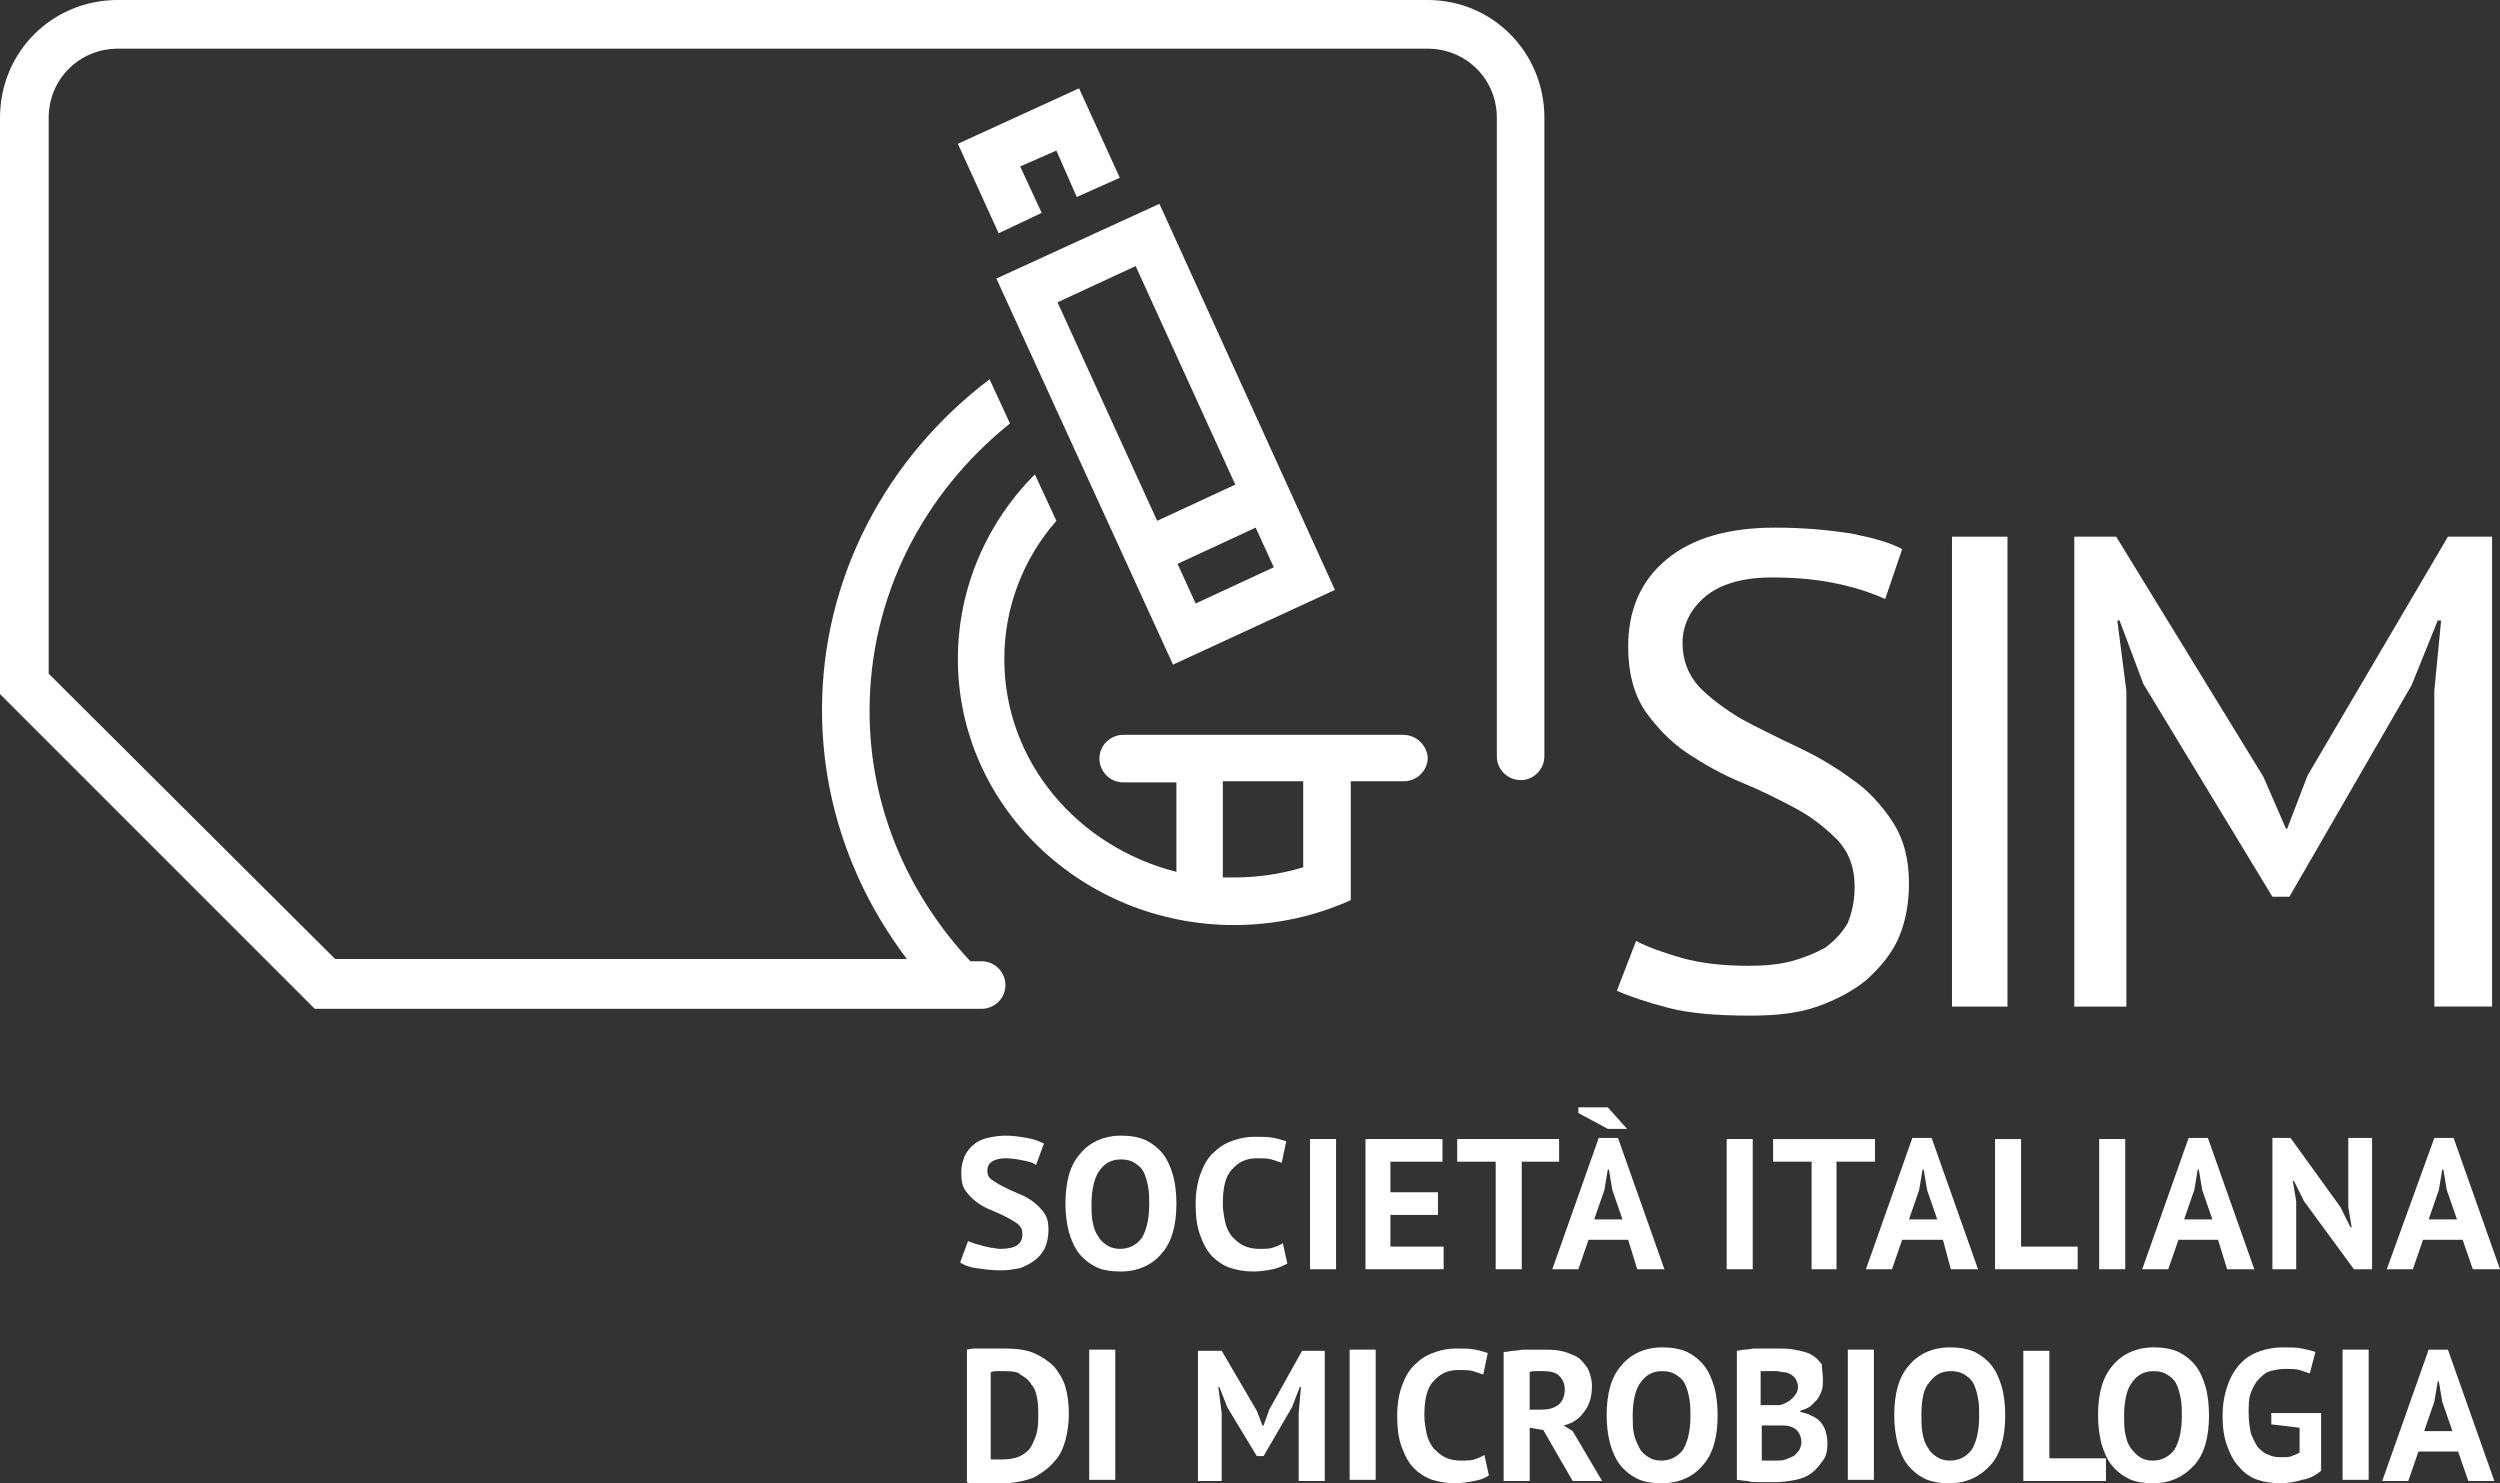
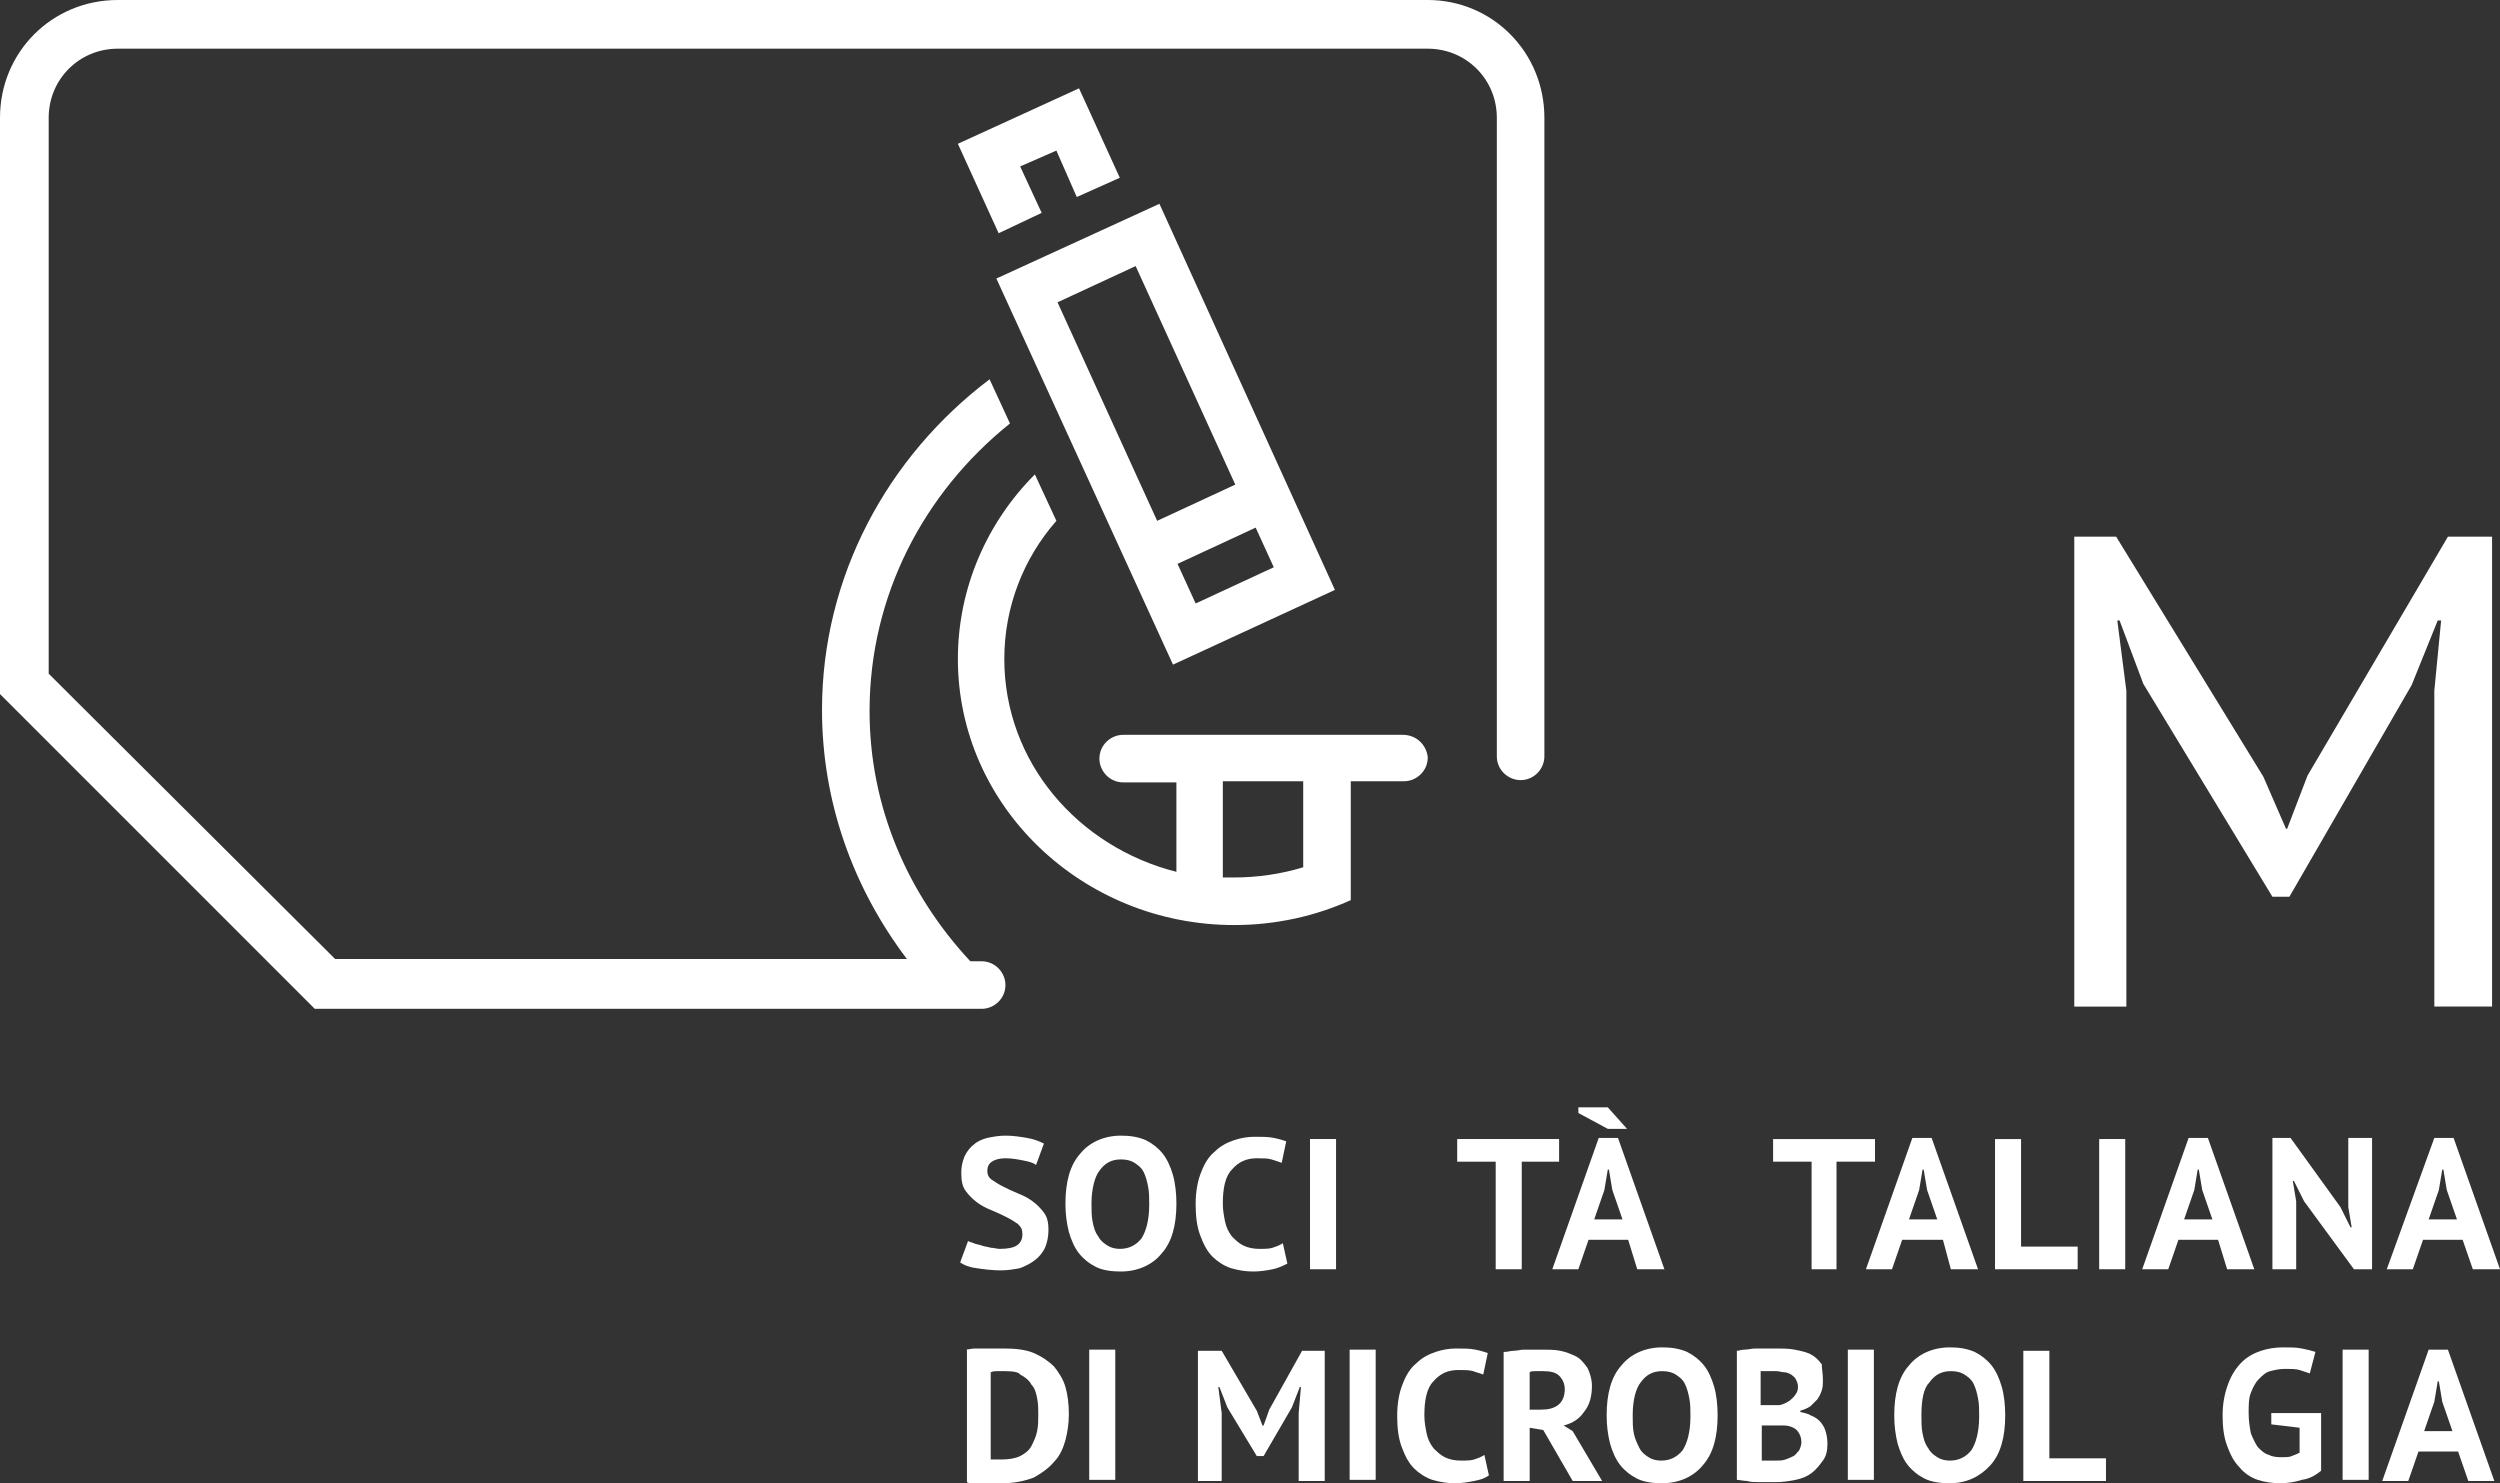
<svg xmlns="http://www.w3.org/2000/svg" version="1.1" id="Livello_1" x="0px" y="0px" viewBox="0 0 220.8 131" style="enable-background:new 0 0 220.8 131;" xml:space="preserve">
  <rect x="0" y="0" width="220.8" height="131" fill="#333333" stroke="none" />
  <style type="text/css">
	.st0{fill:#FFFFFF;}
</style>
  <g>
    <g>
      <g>
        <path class="st0" d="M90.3,109c0-0.4-0.1-0.6-0.4-0.9c-0.3-0.2-0.6-0.4-1-0.6c-0.4-0.2-0.8-0.4-1.3-0.6c-0.5-0.2-0.9-0.4-1.3-0.7     c-0.4-0.3-0.7-0.6-1-1c-0.3-0.4-0.4-0.9-0.4-1.6c0-0.6,0.1-1,0.3-1.5c0.2-0.4,0.5-0.8,0.8-1c0.3-0.3,0.8-0.5,1.2-0.6     c0.5-0.1,1-0.2,1.6-0.2c0.7,0,1.3,0.1,1.9,0.2c0.6,0.1,1.1,0.3,1.5,0.5l-0.7,1.9c-0.2-0.2-0.6-0.3-1.1-0.4     c-0.5-0.1-1-0.2-1.6-0.2c-0.5,0-0.9,0.1-1.2,0.3c-0.3,0.2-0.4,0.5-0.4,0.8c0,0.3,0.1,0.6,0.4,0.8c0.3,0.2,0.6,0.4,1,0.6     c0.4,0.2,0.8,0.4,1.3,0.6c0.5,0.2,0.9,0.4,1.3,0.7c0.4,0.3,0.7,0.6,1,1c0.3,0.4,0.4,0.9,0.4,1.5c0,0.6-0.1,1.1-0.3,1.6     c-0.2,0.4-0.5,0.8-0.9,1.1c-0.4,0.3-0.8,0.5-1.3,0.7c-0.5,0.1-1.1,0.2-1.7,0.2c-0.8,0-1.5-0.1-2.2-0.2s-1.1-0.3-1.4-0.5l0.7-1.9     c0.1,0.1,0.3,0.1,0.5,0.2c0.2,0.1,0.4,0.1,0.7,0.2c0.2,0.1,0.5,0.1,0.8,0.2c0.3,0,0.5,0.1,0.8,0.1c0.7,0,1.2-0.1,1.5-0.3     C90.1,109.8,90.3,109.5,90.3,109z" />
        <path class="st0" d="M94.1,106.3c0-1.9,0.4-3.4,1.3-4.4c0.8-1,2.1-1.6,3.6-1.6c0.8,0,1.5,0.1,2.2,0.4c0.6,0.3,1.1,0.7,1.5,1.2     c0.4,0.5,0.7,1.2,0.9,1.9c0.2,0.7,0.3,1.6,0.3,2.5c0,1.9-0.4,3.4-1.3,4.4c-0.8,1-2.1,1.6-3.6,1.6c-0.8,0-1.6-0.1-2.2-0.4     c-0.6-0.3-1.1-0.7-1.5-1.2c-0.4-0.5-0.7-1.2-0.9-1.9C94.2,108,94.1,107.2,94.1,106.3z M96.4,106.3c0,0.6,0,1.1,0.1,1.6     c0.1,0.5,0.2,0.9,0.5,1.3c0.2,0.4,0.5,0.6,0.8,0.8c0.3,0.2,0.7,0.3,1.1,0.3c0.8,0,1.4-0.3,1.9-0.9c0.4-0.6,0.7-1.6,0.7-3     c0-0.6,0-1.1-0.1-1.6c-0.1-0.5-0.2-0.9-0.4-1.3c-0.2-0.4-0.5-0.6-0.8-0.8c-0.3-0.2-0.7-0.3-1.2-0.3c-0.8,0-1.4,0.3-1.9,1     C96.7,103.9,96.4,105,96.4,106.3z" />
        <path class="st0" d="M113.7,111.6c-0.4,0.2-0.8,0.4-1.3,0.5c-0.5,0.1-1.1,0.2-1.7,0.2c-0.7,0-1.3-0.1-2-0.3     c-0.6-0.2-1.2-0.6-1.6-1c-0.5-0.5-0.8-1.1-1.1-1.9c-0.3-0.8-0.4-1.7-0.4-2.8c0-1.1,0.2-2.1,0.5-2.8c0.3-0.8,0.7-1.4,1.2-1.8     c0.5-0.5,1.1-0.8,1.7-1c0.6-0.2,1.2-0.3,1.8-0.3c0.7,0,1.2,0,1.7,0.1c0.5,0.1,0.8,0.2,1.1,0.3l-0.4,1.9c-0.3-0.1-0.6-0.2-0.9-0.3     c-0.3-0.1-0.8-0.1-1.3-0.1c-0.9,0-1.6,0.3-2.2,1c-0.6,0.6-0.8,1.7-0.8,3c0,0.6,0.1,1.1,0.2,1.6c0.1,0.5,0.3,0.9,0.6,1.3     c0.3,0.3,0.6,0.6,1,0.8c0.4,0.2,0.9,0.3,1.4,0.3c0.5,0,0.9,0,1.2-0.1c0.3-0.1,0.6-0.2,0.9-0.4L113.7,111.6z" />
        <path class="st0" d="M115.7,100.6h2.3v11.5h-2.3V100.6z" />
-         <path class="st0" d="M120.6,100.6h6.8v2h-4.6v2.7h4.2v2h-4.2v2.8h4.7v2h-6.9V100.6z" />
        <path class="st0" d="M137.8,102.6h-3.4v9.5h-2.3v-9.5h-3.4v-2h9V102.6z" />
        <path class="st0" d="M143.8,109.5h-3.5l-0.9,2.6h-2.3l4.1-11.6h1.7l4.1,11.6h-2.4L143.8,109.5z M143.7,99.7h-1.7l-2.6-1.4v-0.5     h2.6L143.7,99.7z M140.8,107.7h2.5l-0.9-2.6l-0.3-1.8H142l-0.3,1.8L140.8,107.7z" />
-         <path class="st0" d="M152.5,100.6h2.3v11.5h-2.3V100.6z" />
        <path class="st0" d="M165.6,102.6h-3.4v9.5H160v-9.5h-3.4v-2h9V102.6z" />
        <path class="st0" d="M171.6,109.5H168l-0.9,2.6h-2.3l4.1-11.6h1.7l4.1,11.6h-2.4L171.6,109.5z M168.6,107.7h2.5l-0.9-2.6     l-0.3-1.8h-0.1l-0.3,1.8L168.6,107.7z" />
        <path class="st0" d="M183.5,112.1h-7.3v-11.5h2.3v9.5h5V112.1z" />
        <path class="st0" d="M185.4,100.6h2.3v11.5h-2.3V100.6z" />
        <path class="st0" d="M195.9,109.5h-3.5l-0.9,2.6h-2.3l4.1-11.6h1.7l4.1,11.6h-2.4L195.9,109.5z M192.9,107.7h2.5l-0.9-2.6     l-0.3-1.8h-0.1l-0.3,1.8L192.9,107.7z" />
        <path class="st0" d="M203.5,106.1l-0.9-1.8h-0.1l0.3,1.8v6h-2.1v-11.6h1.6l4.4,6.1l0.9,1.8h0.1l-0.3-1.8v-6.1h2.1v11.6h-1.6     L203.5,106.1z" />
        <path class="st0" d="M217.5,109.5H214l-0.9,2.6h-2.3l4.2-11.6h1.7l4.1,11.6h-2.4L217.5,109.5z M214.5,107.7h2.5l-0.9-2.6     l-0.3-1.8h-0.1l-0.3,1.8L214.5,107.7z" />
        <path class="st0" d="M85.3,119.2c0.2,0,0.5-0.1,0.8-0.1c0.3,0,0.6,0,0.9,0c0.3,0,0.6,0,0.9,0c0.3,0,0.6,0,0.8,0     c1,0,1.9,0.1,2.6,0.4c0.7,0.3,1.3,0.7,1.8,1.2c0.4,0.5,0.8,1.1,1,1.8c0.2,0.7,0.3,1.5,0.3,2.4c0,0.8-0.1,1.5-0.3,2.3     c-0.2,0.7-0.5,1.4-1,1.9c-0.5,0.6-1.1,1-1.8,1.4c-0.8,0.3-1.7,0.5-2.8,0.5c-0.2,0-0.4,0-0.7,0c-0.3,0-0.6,0-0.9,0s-0.6,0-0.9,0     c-0.3,0-0.5,0-0.6-0.1V119.2z M88.8,121.1c-0.2,0-0.5,0-0.7,0c-0.2,0-0.4,0-0.6,0.1v7.7c0,0,0.1,0,0.2,0c0.1,0,0.2,0,0.3,0     c0.1,0,0.2,0,0.3,0c0.1,0,0.2,0,0.2,0c0.6,0,1.2-0.1,1.6-0.3c0.4-0.2,0.8-0.5,1-0.9c0.2-0.4,0.4-0.8,0.5-1.3     c0.1-0.5,0.1-1,0.1-1.5c0-0.5,0-0.9-0.1-1.4c-0.1-0.5-0.2-0.9-0.5-1.2c-0.2-0.4-0.6-0.7-1-0.9C90,121.2,89.5,121.1,88.8,121.1z" />
        <path class="st0" d="M96.2,119.2h2.3v11.5h-2.3V119.2z" />
        <path class="st0" d="M114.7,124.8l0.2-2.3h-0.1l-0.7,1.8l-2.5,4.3H111l-2.6-4.3l-0.7-1.8h-0.1l0.3,2.3v6h-2.1v-11.5h2.1l3.1,5.3     l0.5,1.3h0.1l0.5-1.4l2.9-5.2h2v11.5h-2.3V124.8z" />
        <path class="st0" d="M119.2,119.2h2.3v11.5h-2.3V119.2z" />
        <path class="st0" d="M131.5,130.3c-0.4,0.3-0.8,0.4-1.3,0.5c-0.5,0.1-1.1,0.2-1.7,0.2c-0.7,0-1.3-0.1-2-0.3     c-0.6-0.2-1.2-0.6-1.6-1c-0.5-0.5-0.8-1.1-1.1-1.9c-0.3-0.8-0.4-1.7-0.4-2.8c0-1.1,0.2-2.1,0.5-2.8c0.3-0.8,0.7-1.4,1.2-1.8     c0.5-0.5,1.1-0.8,1.7-1c0.6-0.2,1.2-0.3,1.8-0.3c0.7,0,1.2,0,1.7,0.1c0.5,0.1,0.8,0.2,1.1,0.3l-0.4,1.9c-0.3-0.1-0.6-0.2-0.9-0.3     c-0.3-0.1-0.8-0.1-1.3-0.1c-0.9,0-1.6,0.3-2.2,1c-0.6,0.6-0.8,1.7-0.8,3c0,0.6,0.1,1.1,0.2,1.6c0.1,0.5,0.3,0.9,0.6,1.3     c0.3,0.3,0.6,0.6,1,0.8c0.4,0.2,0.9,0.3,1.4,0.3c0.5,0,0.9,0,1.2-0.1c0.3-0.1,0.6-0.2,0.9-0.4L131.5,130.3z" />
        <path class="st0" d="M132.9,119.4c0.3,0,0.5-0.1,0.8-0.1c0.3,0,0.6-0.1,0.9-0.1c0.3,0,0.6,0,0.8,0c0.3,0,0.5,0,0.8,0     c0.5,0,1.1,0,1.6,0.1c0.5,0.1,1,0.3,1.4,0.5c0.4,0.2,0.7,0.6,1,1c0.2,0.4,0.4,1,0.4,1.6c0,0.9-0.2,1.7-0.7,2.3     c-0.4,0.6-1,1-1.8,1.2l0.8,0.5l2.6,4.4h-2.6l-2.6-4.5l-1.2-0.2v4.7h-2.3V119.4z M136.3,121.1c-0.2,0-0.5,0-0.7,0     c-0.2,0-0.4,0-0.5,0.1v3.3h1c0.6,0,1.1-0.1,1.5-0.4c0.4-0.3,0.6-0.8,0.6-1.4c0-0.5-0.2-0.9-0.5-1.2     C137.4,121.2,136.9,121.1,136.3,121.1z" />
        <path class="st0" d="M141.9,125c0-1.9,0.4-3.4,1.3-4.4c0.8-1,2.1-1.6,3.6-1.6c0.8,0,1.5,0.1,2.2,0.4c0.6,0.3,1.1,0.7,1.5,1.2     c0.4,0.5,0.7,1.2,0.9,1.9c0.2,0.7,0.3,1.6,0.3,2.5c0,1.9-0.4,3.4-1.3,4.4c-0.8,1-2.1,1.6-3.6,1.6c-0.8,0-1.6-0.1-2.2-0.4     c-0.6-0.3-1.1-0.7-1.5-1.2c-0.4-0.5-0.7-1.2-0.9-1.9C142,126.7,141.9,125.9,141.9,125z M144.2,125c0,0.6,0,1.1,0.1,1.6     c0.1,0.5,0.3,0.9,0.5,1.3c0.2,0.4,0.5,0.6,0.8,0.8c0.3,0.2,0.7,0.3,1.1,0.3c0.8,0,1.4-0.3,1.9-0.9c0.4-0.6,0.7-1.6,0.7-3     c0-0.6,0-1.1-0.1-1.6c-0.1-0.5-0.2-0.9-0.4-1.3c-0.2-0.4-0.5-0.6-0.8-0.8c-0.3-0.2-0.7-0.3-1.2-0.3c-0.8,0-1.4,0.3-1.9,1     C144.5,122.6,144.2,123.6,144.2,125z" />
        <path class="st0" d="M161,121.9c0,0.3,0,0.6-0.1,0.9c-0.1,0.3-0.2,0.5-0.4,0.8c-0.2,0.2-0.4,0.4-0.6,0.6     c-0.3,0.2-0.6,0.3-0.9,0.4v0.1c0.3,0.1,0.6,0.1,0.9,0.3c0.3,0.1,0.6,0.3,0.8,0.5c0.2,0.2,0.4,0.5,0.5,0.8     c0.1,0.3,0.2,0.7,0.2,1.2c0,0.6-0.1,1.1-0.4,1.5c-0.3,0.4-0.6,0.8-1,1.1c-0.4,0.3-0.9,0.5-1.4,0.6c-0.5,0.1-1.1,0.2-1.7,0.2     c-0.2,0-0.4,0-0.7,0c-0.3,0-0.6,0-0.9,0c-0.3,0-0.7,0-1-0.1c-0.3,0-0.7-0.1-0.9-0.1v-11.4c0.2,0,0.4-0.1,0.7-0.1     c0.3,0,0.6-0.1,0.9-0.1c0.3,0,0.6,0,0.9,0c0.3,0,0.6,0,1,0c0.5,0,1.1,0,1.6,0.1c0.5,0.1,1,0.2,1.4,0.4c0.4,0.2,0.7,0.5,1,0.9     C160.9,120.9,161,121.3,161,121.9z M156.2,124.1c0.2,0,0.3,0,0.5,0c0.2,0,0.4,0,0.5,0c0.4-0.1,0.8-0.3,1.1-0.6     c0.3-0.3,0.5-0.6,0.5-1c0-0.3-0.1-0.5-0.2-0.7c-0.1-0.2-0.3-0.3-0.4-0.4c-0.2-0.1-0.4-0.2-0.6-0.2c-0.2,0-0.5-0.1-0.7-0.1     c-0.3,0-0.5,0-0.8,0c-0.2,0-0.4,0-0.6,0v3H156.2z M156.9,129c0.3,0,0.5,0,0.8-0.1c0.3-0.1,0.5-0.2,0.7-0.3     c0.2-0.1,0.3-0.3,0.5-0.5c0.1-0.2,0.2-0.5,0.2-0.7c0-0.4-0.1-0.6-0.2-0.8c-0.1-0.2-0.3-0.4-0.5-0.5c-0.2-0.1-0.5-0.2-0.8-0.2     c-0.3,0-0.6,0-0.8,0h-1.2v3.1c0.1,0,0.1,0,0.3,0c0.1,0,0.2,0,0.4,0c0.1,0,0.3,0,0.4,0C156.7,129,156.8,129,156.9,129z" />
        <path class="st0" d="M163.2,119.2h2.3v11.5h-2.3V119.2z" />
        <path class="st0" d="M167.3,125c0-1.9,0.4-3.4,1.3-4.4c0.8-1,2.1-1.6,3.6-1.6c0.8,0,1.5,0.1,2.2,0.4c0.6,0.3,1.1,0.7,1.5,1.2     c0.4,0.5,0.7,1.2,0.9,1.9c0.2,0.7,0.3,1.6,0.3,2.5c0,1.9-0.4,3.4-1.3,4.4c-0.9,1-2.1,1.6-3.6,1.6c-0.8,0-1.6-0.1-2.2-0.4     c-0.6-0.3-1.1-0.7-1.5-1.2c-0.4-0.5-0.7-1.2-0.9-1.9C167.4,126.7,167.3,125.9,167.3,125z M169.7,125c0,0.6,0,1.1,0.1,1.6     c0.1,0.5,0.2,0.9,0.5,1.3c0.2,0.4,0.5,0.6,0.8,0.8c0.3,0.2,0.7,0.3,1.1,0.3c0.8,0,1.4-0.3,1.9-0.9c0.4-0.6,0.7-1.6,0.7-3     c0-0.6,0-1.1-0.1-1.6c-0.1-0.5-0.2-0.9-0.4-1.3c-0.2-0.4-0.5-0.6-0.8-0.8c-0.3-0.2-0.7-0.3-1.2-0.3c-0.8,0-1.4,0.3-1.9,1     C169.9,122.6,169.7,123.6,169.7,125z" />
        <path class="st0" d="M186,130.8h-7.3v-11.5h2.3v9.5h5V130.8z" />
-         <path class="st0" d="M185.3,125c0-1.9,0.4-3.4,1.3-4.4c0.8-1,2.1-1.6,3.6-1.6c0.8,0,1.5,0.1,2.2,0.4c0.6,0.3,1.1,0.7,1.5,1.2     c0.4,0.5,0.7,1.2,0.9,1.9c0.2,0.7,0.3,1.6,0.3,2.5c0,1.9-0.4,3.4-1.3,4.4c-0.9,1-2.1,1.6-3.6,1.6c-0.8,0-1.6-0.1-2.2-0.4     c-0.6-0.3-1.1-0.7-1.5-1.2c-0.4-0.5-0.7-1.2-0.9-1.9C185.4,126.7,185.3,125.9,185.3,125z M187.6,125c0,0.6,0,1.1,0.1,1.6     c0.1,0.5,0.2,0.9,0.5,1.3s0.5,0.6,0.8,0.8c0.3,0.2,0.7,0.3,1.1,0.3c0.8,0,1.4-0.3,1.9-0.9c0.4-0.6,0.7-1.6,0.7-3     c0-0.6,0-1.1-0.1-1.6c-0.1-0.5-0.2-0.9-0.4-1.3c-0.2-0.4-0.5-0.6-0.8-0.8c-0.3-0.2-0.7-0.3-1.2-0.3c-0.8,0-1.4,0.3-1.9,1     C187.9,122.6,187.6,123.6,187.6,125z" />
        <path class="st0" d="M200.7,124.8h4.3v5.1c-0.5,0.4-1,0.7-1.7,0.8c-0.6,0.2-1.3,0.3-1.9,0.3c-0.7,0-1.4-0.1-2-0.3     c-0.6-0.2-1.2-0.6-1.6-1.1c-0.5-0.5-0.8-1.1-1.1-1.9c-0.3-0.8-0.4-1.7-0.4-2.7c0-1.1,0.2-2,0.5-2.8c0.3-0.8,0.7-1.4,1.2-1.9     c0.5-0.5,1.1-0.8,1.7-1c0.6-0.2,1.3-0.3,1.9-0.3c0.7,0,1.2,0,1.7,0.1c0.5,0.1,0.9,0.2,1.2,0.3l-0.5,1.9c-0.3-0.1-0.6-0.2-0.9-0.3     c-0.3-0.1-0.8-0.1-1.3-0.1c-0.5,0-0.9,0.1-1.3,0.2c-0.4,0.1-0.7,0.4-1,0.7c-0.3,0.3-0.5,0.7-0.7,1.2c-0.2,0.5-0.2,1.1-0.2,1.8     c0,0.7,0.1,1.3,0.2,1.8c0.2,0.5,0.4,0.9,0.6,1.2c0.3,0.3,0.6,0.6,1,0.7c0.4,0.2,0.8,0.2,1.2,0.2c0.3,0,0.6,0,0.8-0.1     c0.3-0.1,0.5-0.2,0.7-0.3v-2.2l-2.5-0.3V124.8z" />
        <path class="st0" d="M206.9,119.2h2.3v11.5h-2.3V119.2z" />
        <path class="st0" d="M217.1,128.2h-3.5l-0.9,2.6h-2.3l4.1-11.6h1.7l4.1,11.6H218L217.1,128.2z M214.1,126.4h2.5l-0.9-2.6     l-0.3-1.8h-0.1l-0.3,1.8L214.1,126.4z" />
      </g>
    </g>
    <g>
      <g>
-         <path class="st0" d="M163.8,78.3c0-1.7-0.5-3-1.5-4.1c-1-1-2.2-2-3.7-2.8c-1.5-0.8-3.1-1.6-4.8-2.3c-1.7-0.7-3.3-1.6-4.8-2.6     c-1.5-1-2.7-2.3-3.7-3.7c-1-1.5-1.5-3.4-1.5-5.7c0-3.2,1.1-5.8,3.4-7.7c2.3-1.9,5.5-2.8,9.6-2.8c2.4,0,4.6,0.2,6.6,0.5     c2,0.4,3.5,0.8,4.6,1.4l-1.5,4.4c-0.9-0.4-2.2-0.9-4-1.3c-1.8-0.4-3.7-0.6-6-0.6c-2.6,0-4.6,0.6-5.9,1.7s-2,2.5-2,4.1     c0,1.5,0.5,2.8,1.5,3.9c1,1,2.2,1.9,3.7,2.8c1.5,0.8,3.1,1.6,4.8,2.4c1.7,0.8,3.3,1.7,4.8,2.8c1.5,1,2.7,2.3,3.7,3.8     c1,1.5,1.5,3.3,1.5,5.5c0,1.8-0.3,3.4-0.9,4.8c-0.6,1.4-1.6,2.6-2.8,3.7c-1.2,1-2.7,1.8-4.4,2.4c-1.7,0.6-3.7,0.8-5.9,0.8     c-3,0-5.4-0.2-7.3-0.7c-1.9-0.5-3.4-1-4.5-1.5l1.7-4.4c0.9,0.5,2.3,1,4,1.5c1.8,0.5,3.8,0.7,6,0.7c1.3,0,2.5-0.1,3.7-0.4     c1.1-0.3,2.1-0.7,3-1.2c0.8-0.6,1.5-1.3,2-2.2C163.6,80.5,163.8,79.5,163.8,78.3z" />
-         <path class="st0" d="M172.4,47.4h4.9v41.5h-4.9V47.4z" />
+         <path class="st0" d="M172.4,47.4h4.9h-4.9V47.4z" />
        <path class="st0" d="M215,61l0.6-6.2h-0.3l-2.3,5.7l-10.8,18.7h-1.5l-11.4-18.8l-2.1-5.6H187l0.8,6.2v27.9h-4.6V47.4h3.7l13,21.2     l2,4.6h0.1l1.8-4.7l12.4-21.1h3.9v41.5H215V61z" />
      </g>
    </g>
    <g>
      <path class="st0" d="M126.1,0H10.4C4.6,0,0,4.6,0,10.4v50.9l27.8,27.8h55.8c0.1,0,0.2,0,0.4,0c0,0,0,0,0,0l2.7,0    c1.1,0,2.1-0.9,2.1-2.1c0-1.1-0.9-2.1-2.1-2.1h-1c-5.5-5.9-8.9-13.6-8.9-22.1c0-10.2,4.8-19.3,12.4-25.4l-1.8-3.9    c-9,6.8-14.8,17.4-14.8,29.2c0,8.2,2.8,15.8,7.5,22H29.6L4.3,59.5V10.4C4.3,7,7,4.3,10.4,4.3h115.7c3.4,0,6.1,2.7,6.1,6.1v56.4    c0,1.2,1,2.1,2.1,2.1c1.2,0,2.1-1,2.1-2.1V10.4C136.4,4.6,131.8,0,126.1,0z" />
      <path class="st0" d="M117.9,52.1L102.4,18L88,24.6l15.6,34.1L117.9,52.1z M112.5,50.1l-6.9,3.2l-1.6-3.5l6.9-3.2L112.5,50.1z     M93.4,26.7l6.9-3.2l8.8,19.3l-6.9,3.2L93.4,26.7z" />
      <polygon class="st0" points="95.1,17.4 98.9,15.7 95.3,7.8 84.6,12.7 88.2,20.6 92,18.8 90.1,14.7 93.3,13.3   " />
      <path class="st0" d="M123.9,64.9H99.2c-1.1,0-2.1,0.9-2.1,2.1c0,1.1,0.9,2.1,2.1,2.1h4.7v7.9c-8.7-2.2-15.2-9.7-15.2-18.8    c0-4.6,1.7-8.9,4.6-12.2l-1.9-4.1c-4.2,4.2-6.8,10-6.8,16.3c0,13,11,23.5,24.4,23.5c3.7,0,7.2-0.8,10.3-2.2v-1.3l0,0V69h4.7    c1.1,0,2.1-0.9,2.1-2.1C126,65.8,125.1,64.9,123.9,64.9z M115.1,76.6c-2,0.6-4,0.9-6.2,0.9c-0.3,0-0.6,0-0.9,0V69h7.1V76.6z" />
    </g>
  </g>
</svg>